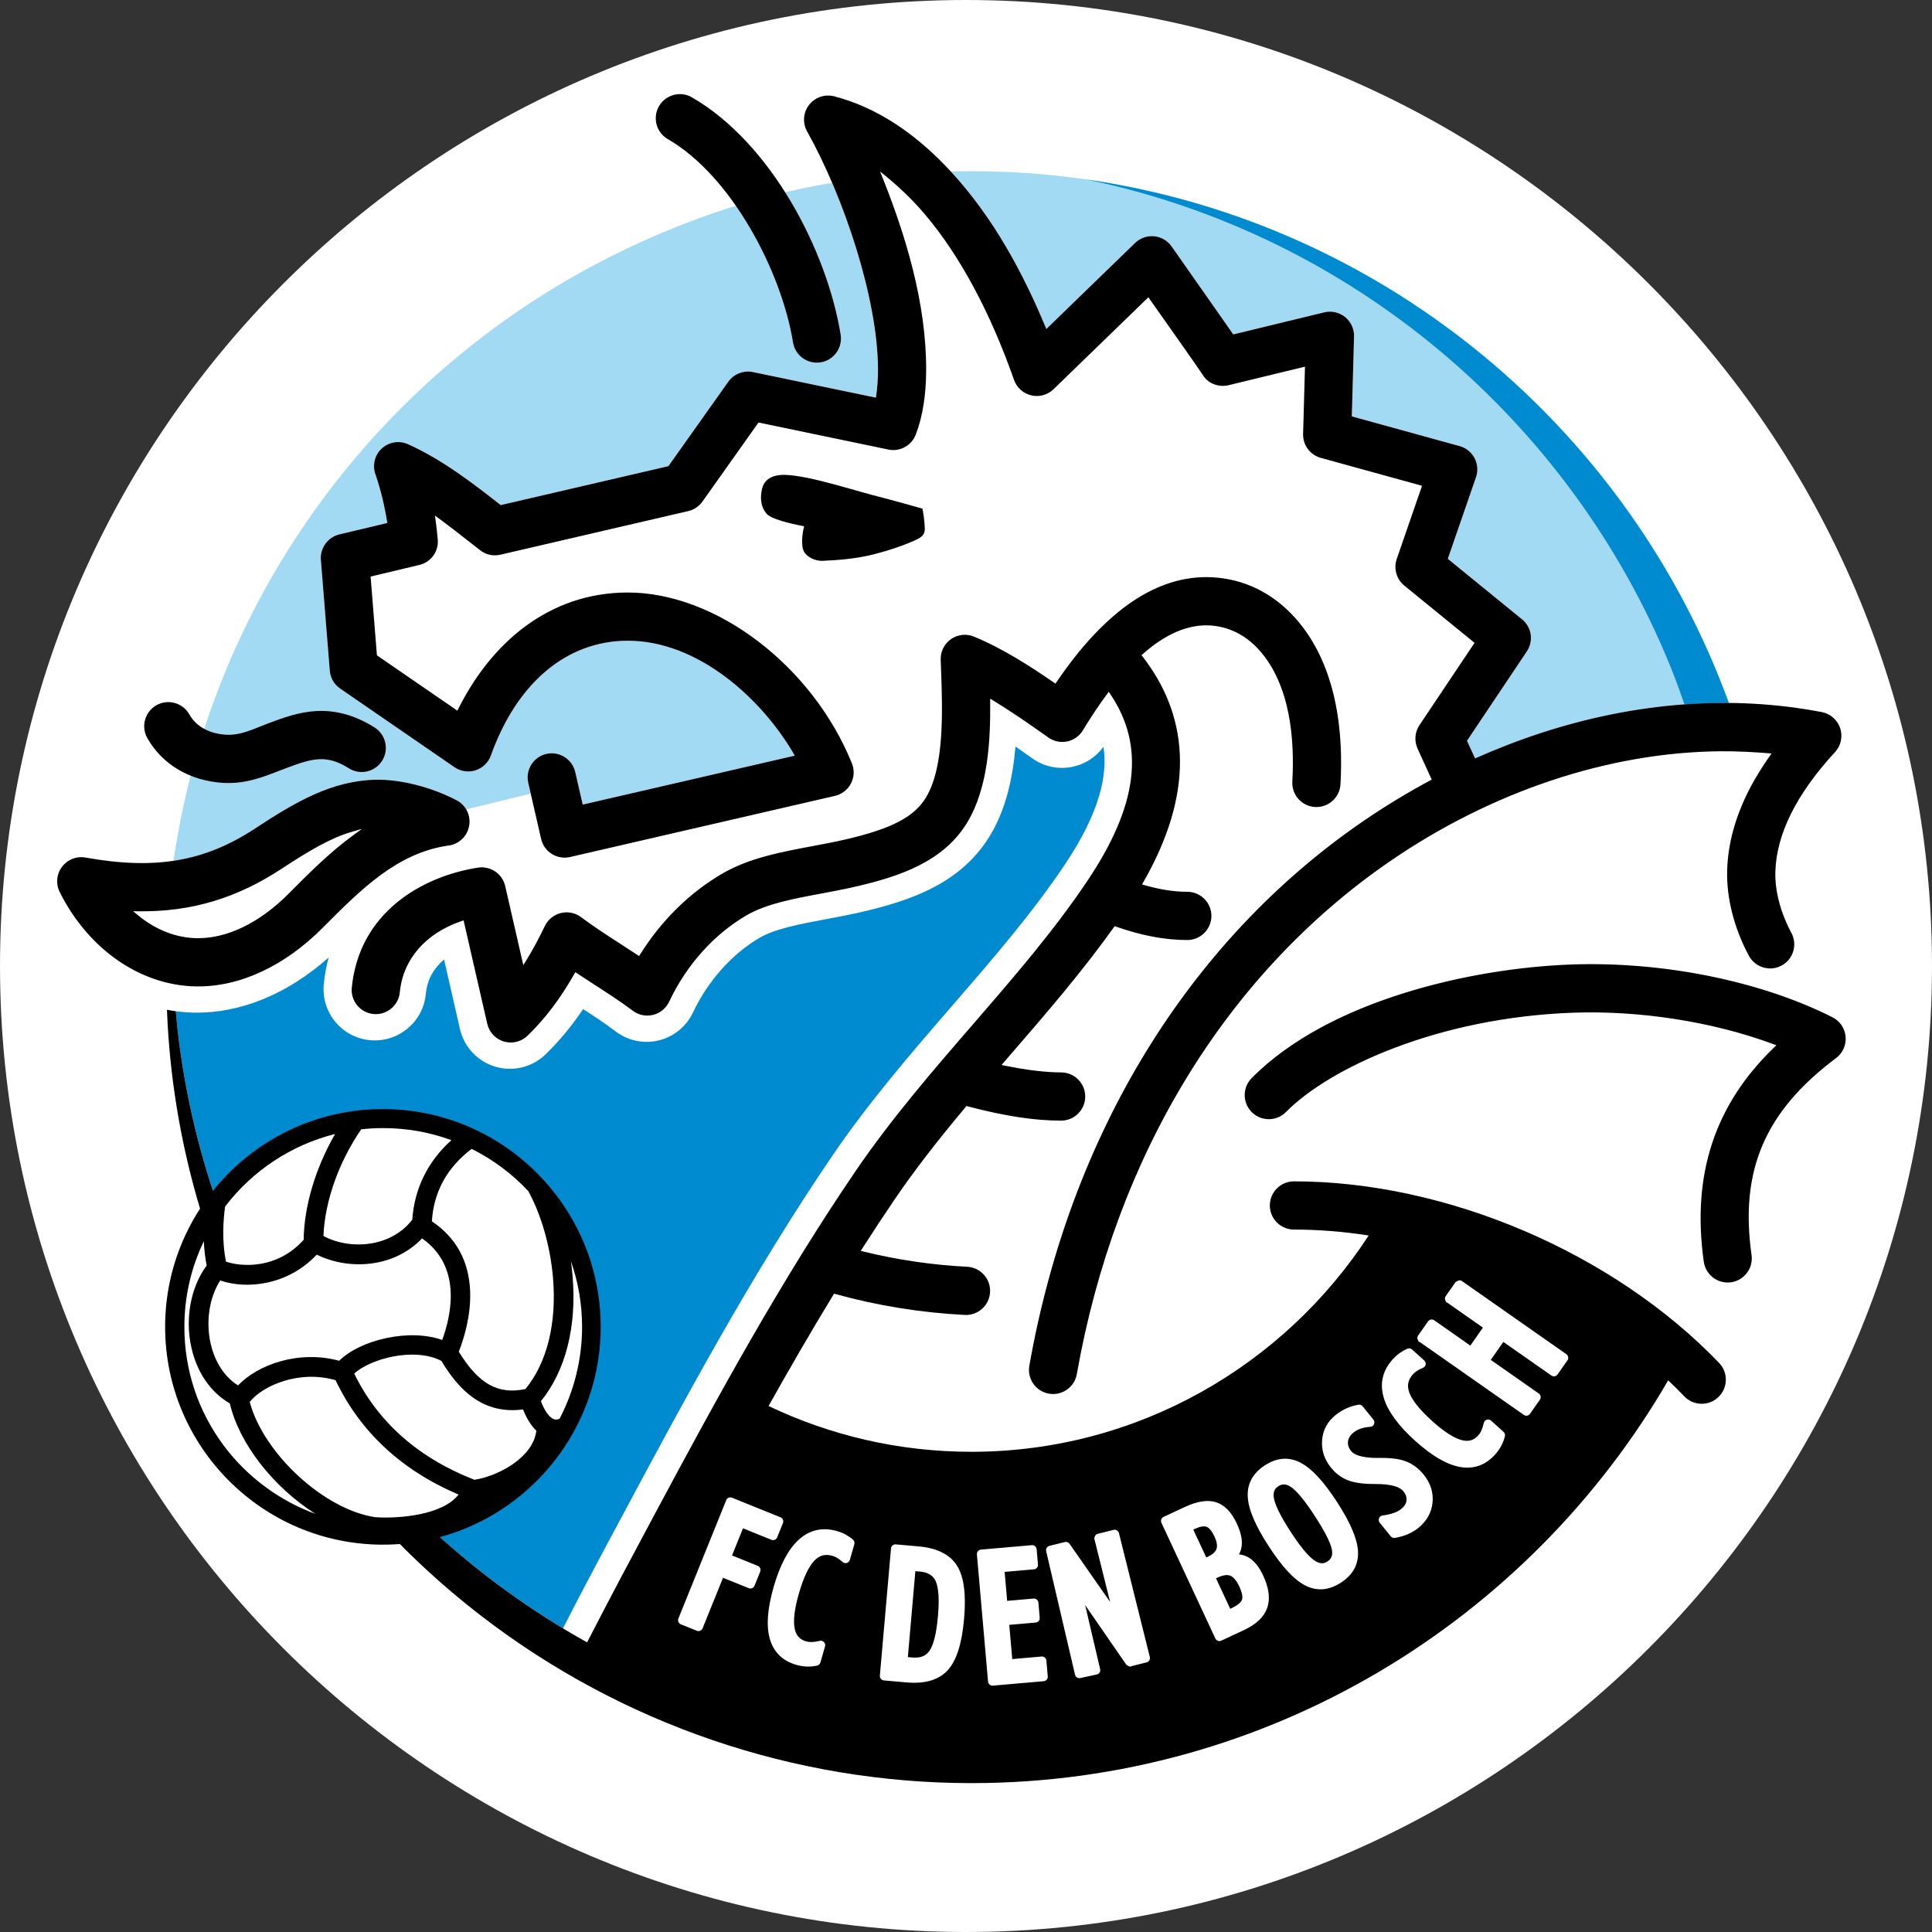
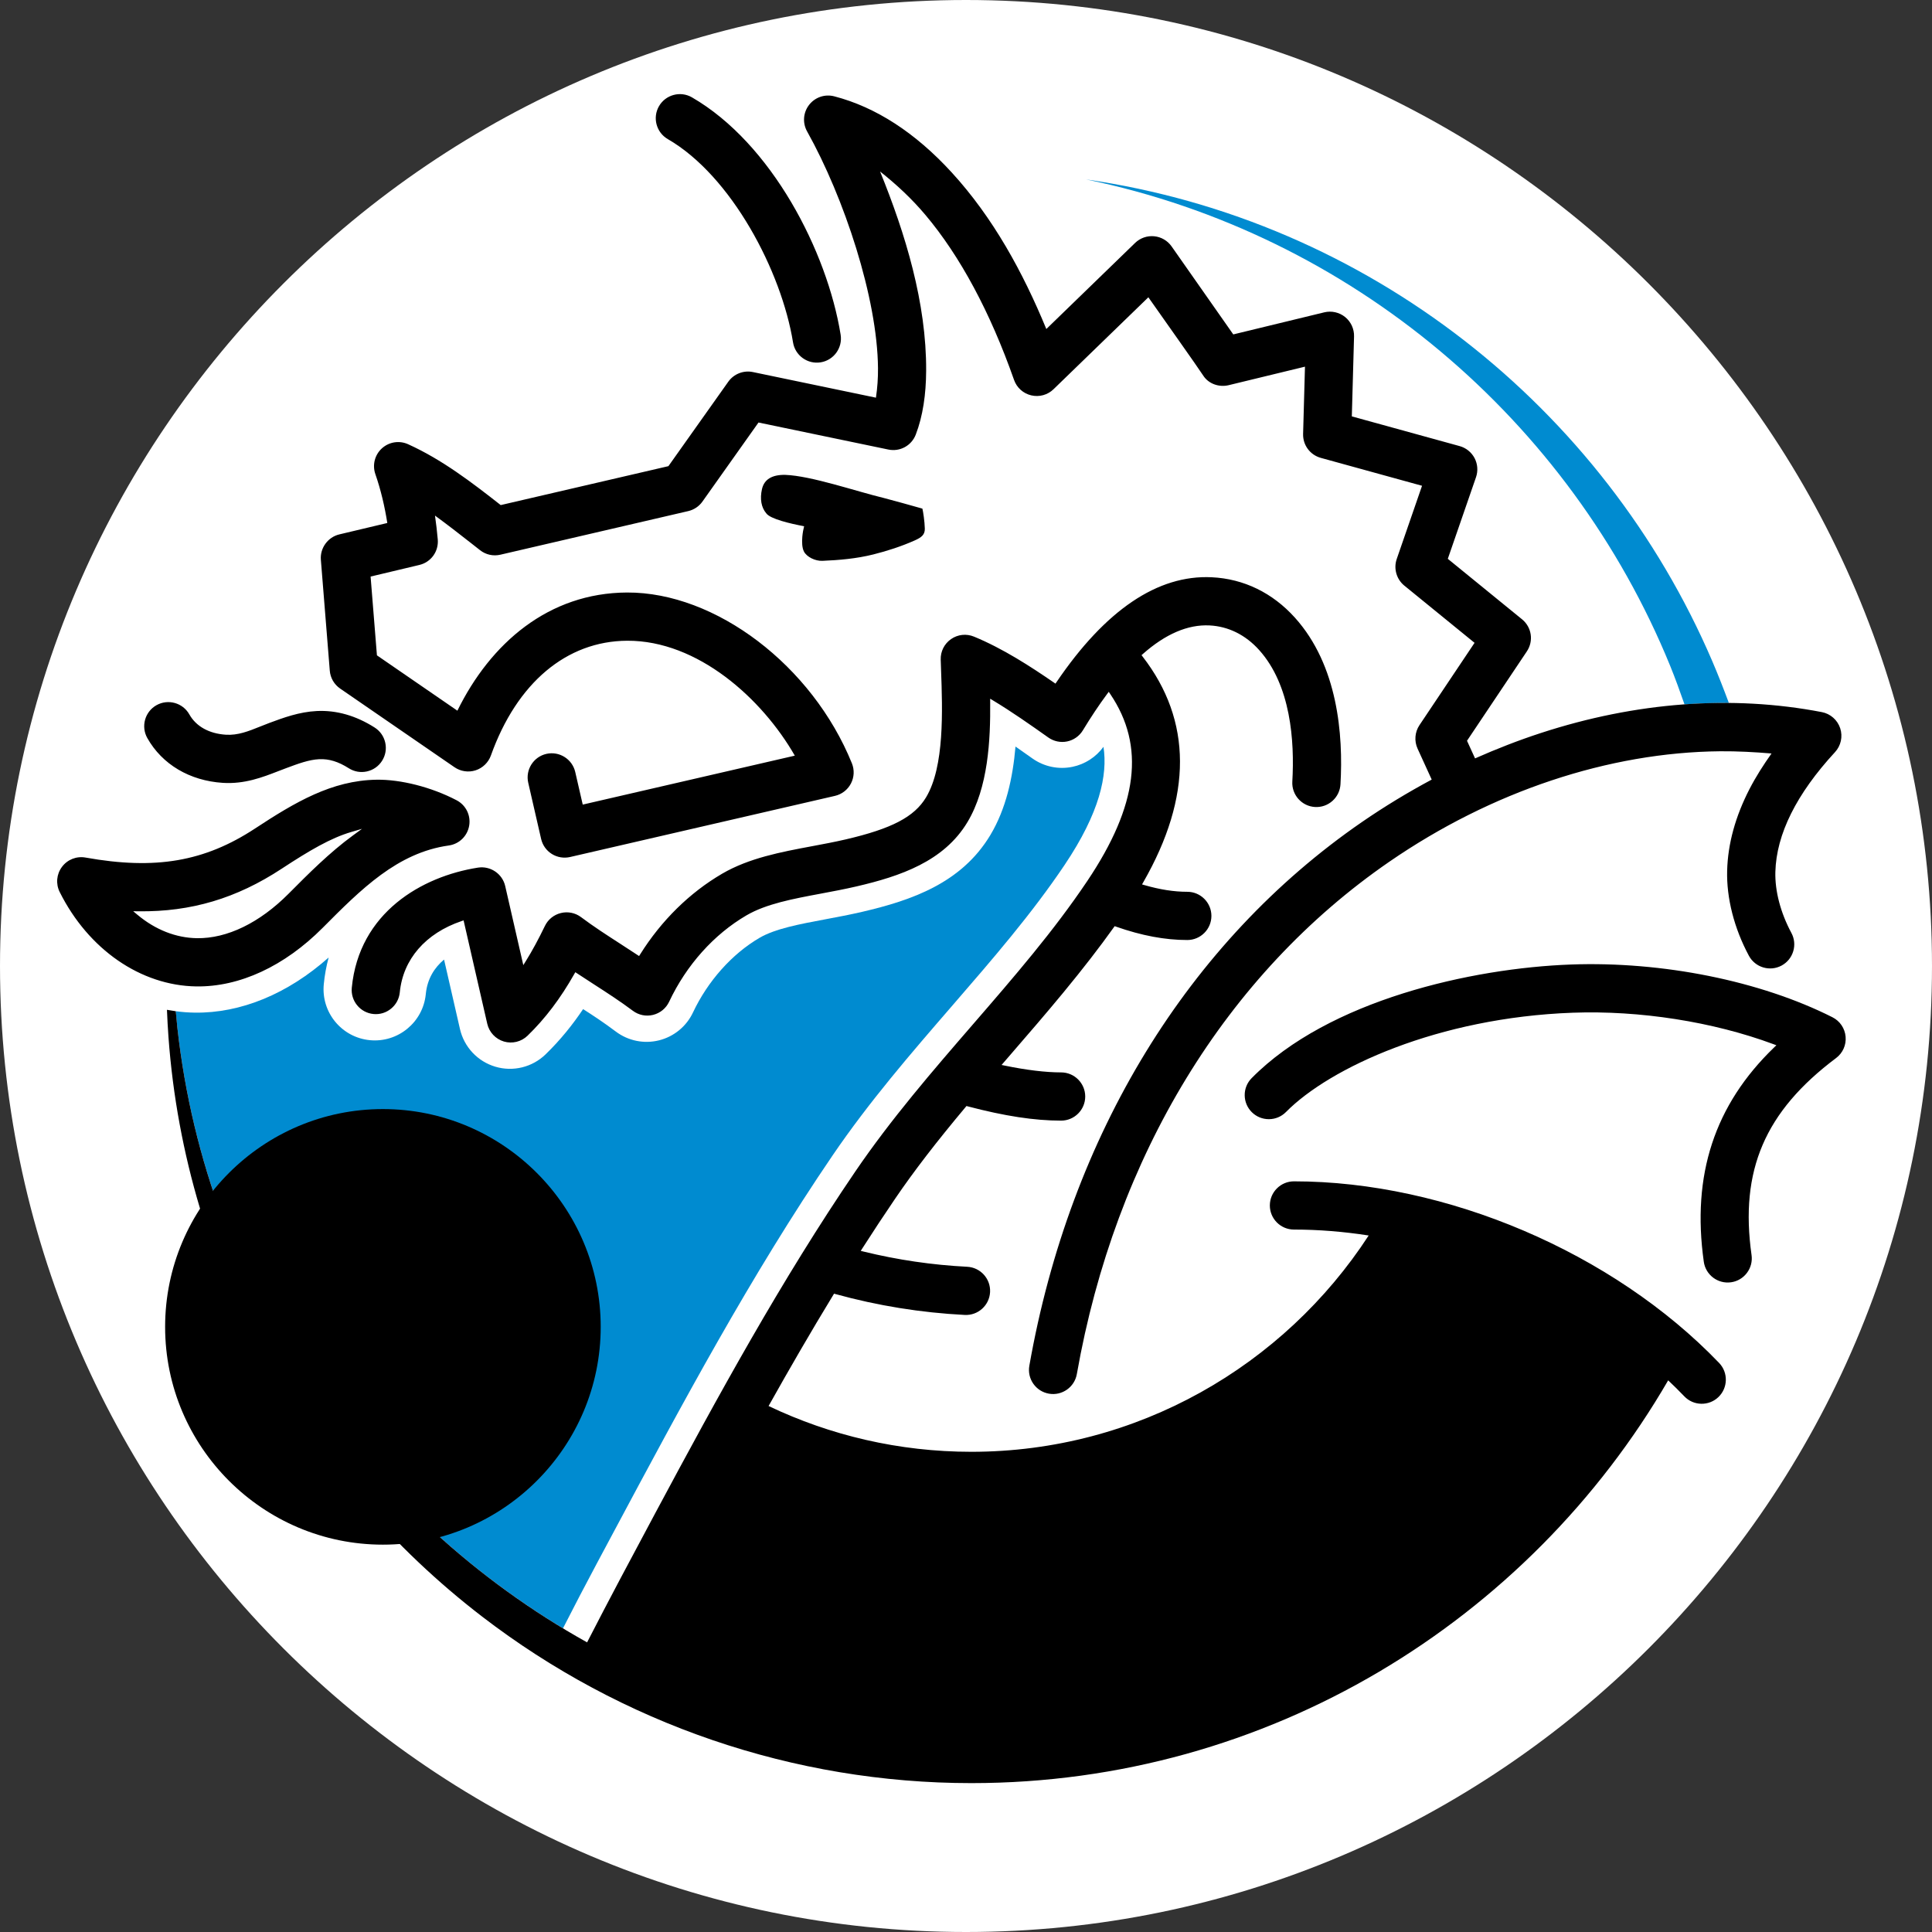
<svg xmlns="http://www.w3.org/2000/svg" version="1.0" width="316" height="316" viewBox="0 0 374.172 374.173" xml:space="preserve">
  <rect x="0" y="0" width="374.172" height="374.173" fill="#333333" stroke="none" />
-   <path fill-rule="evenodd" clip-rule="evenodd" fill="#FFFFFF" d="M187.087,0c103.042,0,187.085,84.043,187.085,187.088 c0,103.042-84.043,187.085-187.085,187.085C84.042,374.173,0,290.13,0,187.088C0,84.043,84.042,0,187.087,0L187.087,0z" />
-   <path fill-rule="evenodd" clip-rule="evenodd" fill="#A2DAF4" d="M188.06,33.149c39.854,0,76.302,15.066,103.937,39.797 c18.75,16.779,33.443,38.008,42.395,61.993c0.051,0.141,0.279,0.765,0.439,1.201c-11.961-0.106-24.219,1.851-36.383,5.817 c-4.346,1.417-8.596,3.076-12.77,4.924l-1.559-3.413c3.857-5.77,7.725-11.539,11.588-17.308c1.348-2.015,0.947-4.688-0.932-6.219 L280.4,108.229c1.82-5.268,3.643-10.535,5.463-15.805c0.42-1.215,0.316-2.563-0.281-3.701c-0.598-1.137-1.652-1.985-2.893-2.326 l-20.877-5.753c0.141-5.16,0.287-10.321,0.43-15.483c0.041-1.445-0.605-2.852-1.73-3.76c-1.123-0.91-2.635-1.25-4.037-0.908 l-17.621,4.275c-3.982-5.678-7.961-11.359-11.943-17.04c-0.787-1.122-2.02-1.84-3.385-1.97c-1.363-0.129-2.707,0.344-3.691,1.297 l-17.189,16.668c-4.516-10.954-10.297-21.569-18.354-30.355c-0.054-0.059-0.107-0.116-0.161-0.175 C185.36,33.173,187.206,33.149,188.06,33.149L188.06,33.149z M38.44,144.762c12.184-40.811,40.672-74.706,77.85-94.068 c13.721-7.146,29.431-12.805,44.883-15.27c4.986,11.658,8.781,25.486,8.869,35.882c0.015,1.925-0.116,3.817-0.399,5.715 l-23.833-4.962c-1.813-0.377-3.689,0.358-4.762,1.871l-11.597,16.354l-32.479,7.539c-5.626-4.414-11.38-8.822-17.942-11.789 c-1.701-0.77-3.693-0.452-5.074,0.808c-1.378,1.259-1.874,3.214-1.262,4.978c1.07,3.089,1.807,6.249,2.316,9.47l-9.294,2.21 c-2.218,0.527-3.757,2.646-3.574,4.917c0,0,1.726,21.466,1.726,21.468c0.113,1.406,0.846,2.672,2.009,3.472l22.15,15.237 c1.188,0.817,2.713,1.04,4.083,0.597c1.37-0.442,2.478-1.517,2.963-2.872c5.031-14.071,14.656-22.171,26.408-22.225 c13.648-0.062,26.111,11.199,32.451,22.256l-41.073,9.479l-1.451-6.314c-0.573-2.504-3.089-4.082-5.597-3.507 c-2.51,0.576-4.083,3.087-3.506,5.597c0,0,0.197,0.859,0.48,2.095l-12.49,3.06c-0.432-0.737-1.069-1.357-1.869-1.774 c-4.847-2.532-10.801-4.055-15.537-3.975c-8.644,0.146-15.75,4.363-23.486,9.444c-5.138,3.374-10.199,5.425-15.809,6.262 C34.715,159.277,36.288,151.972,38.44,144.762L38.44,144.762z" />
+   <path fill-rule="evenodd" clip-rule="evenodd" fill="#FFFFFF" d="M187.087,0c103.042,0,187.085,84.043,187.085,187.088 c0,103.042-84.043,187.085-187.085,187.085C84.042,374.173,0,290.13,0,187.088C0,84.043,84.042,0,187.087,0L187.087,0" />
  <path fill-rule="evenodd" clip-rule="evenodd" fill="#008BD0" d="M210.352 34.752c54.59 7.863 100.197 44.152 121.266 93.296 1.146 2.671 2.199 5.374 3.213 8.094-2.85-.025-5.713.066-8.592.274-.887-2.517-1.773-5.005-2.785-7.483C304.021 81.338 261.732 45.351 210.352 34.752L210.352 34.752zM34.04 195.845c1.207.162 2.424.256 3.649.273 8.931.135 18.049-3.637 25.96-10.676-.46 1.693-.772 3.43-.941 5.174-.53 5.455 3.463 10.307 8.918 10.836 5.449.529 10.308-3.475 10.837-8.92.292-3.014 1.715-5.161 3.539-6.693l3.08 13.453c.8 3.49 3.42 6.281 6.854 7.299 3.436 1.02 7.152.105 9.726-2.389 2.908-2.818 5.289-5.816 7.269-8.766 1.971 1.26 3.918 2.537 6.348 4.357 2.386 1.791 5.451 2.412 8.347 1.693 2.895-.719 5.313-2.701 6.584-5.4 2.864-6.078 7.564-11.347 12.895-14.458 3.031-1.769 7.746-2.651 12.738-3.585 2.313-.434 4.705-.881 7.158-1.452 9.588-2.229 19.229-5.575 24.805-14.872 3.031-5.052 4.35-11.108 4.867-17.133 1.072.744 2.164 1.514 3.275 2.304 2.248 1.595 5.059 2.183 7.758 1.623 2.422-.503 4.561-1.89 6.006-3.874.836 5.462-.717 12.732-7.52 22.861-6.361 9.472-13.865 18.141-21.807 27.318-7.887 9.111-16.041 18.533-23.154 28.979-15.848 23.271-29.148 48.139-42.401 72.936l-3.241 6.063c-2.245 4.193-4.425 8.395-6.557 12.566-40.575-24.51-69.187-66.963-74.67-116.234C34.244 198.077 34.136 196.903 34.04 195.845L34.04 195.845z" />
  <path fill-rule="evenodd" clip-rule="evenodd" d="M74.158,214.796c-23.258,0-42.18,18.922-42.18,42.18s18.922,42.18,42.18,42.18 c23.259,0,42.18-18.922,42.18-42.18S97.417,214.796,74.158,214.796L74.158,214.796z" />
  <path fill-rule="evenodd" clip-rule="evenodd" d="M68.015,161.136c-3.97,1.166-8.104,3.591-13.486,7.125 c-8.731,5.734-17.521,8.35-27.663,8.231l-1.07-0.013l0.821,0.686c3.475,2.907,7.46,4.474,11.527,4.535 c5.831,0.088,12.131-2.969,17.737-8.604c3.9-3.922,7.936-7.977,12.466-11.288l1.765-1.289L68.015,161.136L68.015,161.136z M323.078,267.333c-27.02,46.566-77.432,78.006-134.959,78.006c-34.397,0-67.712-11.471-94.784-32.283 c-34.279-26.352-57.367-66.594-60.706-112.178c-0.127-1.732-0.226-3.559-0.295-5.307c0.526,0.098,1.135,0.186,1.707,0.275 c0.095,1.057,0.203,2.23,0.32,3.281c5.69,51.143,36.299,94.941,79.341,118.953c4.2-8.182,8.522-16.285,13.242-25.1 c12.233-22.844,24.399-45.088,38.71-66.104c6.933-10.18,14.973-19.471,22.748-28.455c8.053-9.303,15.646-18.077,22.178-27.802 c9.826-14.631,11.242-26.13,4.453-36.19l-0.301-0.446l-0.322,0.434c-1.555,2.095-3.131,4.46-4.689,7.028 c-0.668,1.105-1.779,1.891-3.045,2.152c-1.266,0.263-2.596-0.016-3.65-0.764c-3.465-2.458-7.143-5.034-10.68-7.161l-0.584-0.351 l0.006,0.682c0.066,7.284-0.375,16.507-4.403,23.221c-4.564,7.611-13.016,10.479-21.468,12.445c-2.344,0.545-4.673,0.98-6.927,1.402 c-5.445,1.02-10.59,1.982-14.402,4.208c-6.308,3.683-11.628,9.624-14.978,16.731c-0.601,1.275-1.73,2.201-3.1,2.543 c-1.367,0.34-2.799,0.049-3.928-0.797c-2.443-1.832-5.029-3.502-7.53-5.115l-3.269-2.131l-0.34-0.221 c-0.003-0.002-0.203,0.352-0.203,0.352c-2.67,4.725-5.629,8.633-9.05,11.947c-1.209,1.172-2.963,1.602-4.577,1.125 c-1.614-0.48-2.851-1.797-3.226-3.438l-4.49-19.612l-0.094-0.411l-0.4,0.136c-6.976,2.37-11.334,7.401-11.955,13.802 c-0.121,1.24-0.718,2.359-1.682,3.152c-0.964,0.795-2.178,1.166-3.417,1.045c-2.564-0.248-4.447-2.537-4.197-5.1 c1.41-14.54,13.548-21.545,24.436-23.253c2.414-0.379,4.731,1.189,5.276,3.571l3.299,14.412l0.207,0.901l0.489-0.785 c1.223-1.965,2.43-4.188,3.69-6.799c0.609-1.262,1.74-2.176,3.102-2.507c1.362-0.333,2.786-0.039,3.906,0.801 c2.436,1.827,5.015,3.49,7.509,5.1l3.4,2.218l0.325,0.212c0.003,0.002,0.209-0.327,0.209-0.327c4.1-6.549,9.591-11.95,15.877-15.619 c5.213-3.042,11.404-4.201,17.394-5.323c2.169-0.405,4.394-0.822,6.528-1.318c8.936-2.078,13.302-4.364,15.575-8.152 c3.576-5.962,3.187-16.812,2.901-24.733l-0.065-1.922c-0.055-1.59,0.693-3.082,2.002-3.991c1.306-0.908,2.969-1.087,4.445-0.478 c5.602,2.309,10.959,5.788,15.461,8.886l0.316,0.218l0.217-0.317c9.48-13.966,19.592-20.79,30.051-20.285 c6.203,0.3,11.779,3.011,16.125,7.844c8.285,9.214,9.361,22.626,8.805,32.256c-0.072,1.245-0.625,2.389-1.557,3.219 s-2.131,1.247-3.375,1.175c-2.572-0.148-4.543-2.361-4.393-4.933c0.453-7.855-0.293-18.651-6.426-25.47 c-2.643-2.939-5.973-4.585-9.629-4.763c-4.182-0.201-8.516,1.658-12.883,5.525l-0.266,0.237l0.217,0.281 c9.598,12.405,9.639,27.105,0.123,43.695l-0.242,0.421l0.465,0.134c3.006,0.871,5.721,1.295,8.301,1.295 c2.574,0,4.67,2.094,4.67,4.67c0,2.575-2.096,4.67-4.67,4.67c-4.322,0-8.836-0.847-13.797-2.589l-0.27-0.095l-0.168,0.233 c-2.768,3.877-5.947,7.985-9.719,12.561c-3.371,4.094-6.902,8.174-10.316,12.121l-1.273,1.473l-0.426,0.492l0.637,0.131 c4.152,0.857,7.918,1.311,10.893,1.311c2.574,0,4.67,2.096,4.67,4.67c0,2.576-2.096,4.67-4.67,4.67 c-5.168,0-10.918-0.879-18.094-2.766l-0.234-0.063l-0.155,0.186c-5.694,6.793-10.032,12.432-13.651,17.746 c-2.095,3.076-4.242,6.33-6.384,9.674l-0.286,0.449l0.517,0.127c6.572,1.615,13.335,2.609,20.101,2.951 c2.571,0.131,4.557,2.328,4.428,4.9c-0.131,2.572-2.328,4.559-4.9,4.428c-8.462-0.428-16.887-1.787-25.04-4.041l-0.278-0.076 l-0.149,0.246c-4.325,7.094-8.497,14.313-12.53,21.512c11.915,5.68,25.229,8.865,39.268,8.865c32.172,0,60.566-16.709,76.953-41.891 c-4.854-0.754-9.703-1.148-14.471-1.148c-2.576,0-4.67-2.096-4.67-4.67c0-2.576,2.094-4.67,4.67-4.67 c29.514,0,61.836,13.807,82.344,35.174c1.783,1.857,1.723,4.82-0.135,6.604c-0.9,0.863-2.084,1.324-3.33,1.299 c-1.248-0.025-2.41-0.535-3.273-1.434C325.195,269.378,324.15,268.347,323.078,267.333L323.078,267.333z M343.467,202.226 c-11.701-4.346-25.873-6.564-38.881-6.092c-26.043,0.949-47.041,10.633-55.529,19.232c-0.875,0.885-2.045,1.379-3.293,1.387 c-1.25,0.006-2.426-0.471-3.313-1.346s-1.379-2.045-1.389-3.293c-0.008-1.248,0.471-2.424,1.348-3.311 c14.928-15.123,42.641-21.305,61.836-22.004c17.758-0.646,36.691,3.172,50.646,10.213c1.451,0.734,2.404,2.139,2.549,3.76 c0.143,1.619-0.549,3.17-1.85,4.146c-13.783,10.344-18.678,21.754-16.367,38.148c0.174,1.23-0.143,2.461-0.895,3.457 c-0.752,1-1.844,1.645-3.076,1.818c-2.551,0.359-4.918-1.424-5.277-3.973c-2.371-16.813,2.084-30.393,13.621-41.514l0.438-0.42 L343.467,202.226L343.467,202.226z M49.402,160.453c7.736-5.081,14.843-9.298,23.486-9.444c4.736-0.08,10.69,1.442,15.537,3.975 c1.806,0.943,2.786,2.926,2.44,4.935c-0.348,2.007-1.937,3.547-3.955,3.829c-9.94,1.394-16.971,8.461-24.415,15.943 c-7.405,7.443-16.104,11.475-24.492,11.35c-10.753-0.162-20.883-7.162-26.436-18.27c-0.795-1.59-0.629-3.462,0.438-4.887 c1.063-1.423,2.813-2.112,4.563-1.799C30.107,168.51,39.618,166.877,49.402,160.453L49.402,160.453z M61.36,137.704 c3.806-0.185,7.575,0.892,11.202,3.2c1.051,0.67,1.779,1.71,2.05,2.928s0.051,2.468-0.619,3.521c-0.67,1.052-1.709,1.78-2.928,2.052 c-1.217,0.269-2.468,0.05-3.52-0.62c-2.021-1.285-3.842-1.841-5.732-1.75c-1.993,0.097-4.048,0.861-6.427,1.747 c-0.001,0-1.477,0.565-1.477,0.565c-3.063,1.19-6.537,2.538-10.751,2.271c-6.421-0.41-11.754-3.574-14.63-8.681 c-1.263-2.244-0.466-5.098,1.778-6.361c2.243-1.263,5.097-0.465,6.361,1.778c1.313,2.335,3.829,3.733,7.083,3.941 c2.331,0.147,4.406-0.688,6.604-1.572c0.571-0.229,1.162-0.467,1.771-0.694C54.842,139.018,57.919,137.872,61.36,137.704 L61.36,137.704z M346.941,180.681c0.59,1.1,0.715,2.362,0.355,3.558c-0.359,1.193-1.164,2.176-2.262,2.767 c-2.27,1.218-5.105,0.362-6.324-1.905c-2.855-5.317-4.35-11.169-4.211-16.477c0.135-5.202,1.59-10.498,4.33-15.811 c1.244-2.41,2.699-4.674,4.264-6.885c-3.309-0.274-6.613-0.458-9.934-0.43c-21.576,0.193-44.332,7.789-64.076,21.386 c-31.588,21.754-53.084,57-60.531,99.24c-0.447,2.537-2.873,4.236-5.41,3.789c-1.229-0.217-2.299-0.898-3.016-1.92 c-0.715-1.023-0.99-2.262-0.773-3.49c7.885-44.725,30.768-82.125,64.434-105.312c4.344-2.991,8.85-5.718,13.494-8.209l-2.742-6.005 c-0.668-1.463-0.527-3.2,0.369-4.538c0,0,7.9-11.804,10.672-15.942c-4.535-3.695-9.072-7.391-13.611-11.087 c-1.508-1.231-2.102-3.304-1.463-5.147l4.902-14.183l-19.605-5.403c-2.08-0.573-3.488-2.478-3.43-4.633 c0.121-4.343,0.244-8.687,0.363-13.032l-14.777,3.585c-1.852,0.45-3.9-0.251-4.926-1.857c-0.922-1.448-8.654-12.348-10.629-15.165 l-18.361,17.801c-1.146,1.114-2.762,1.561-4.32,1.193s-2.805-1.487-3.334-2.998c-4.621-13.146-10.458-23.982-17.147-31.928 c-2.656-3.156-5.581-5.881-8.796-8.43c4.909,12.075,8.99,25.448,8.922,38.585c-0.022,4.569-0.633,8.795-2.011,12.371 c-0.827,2.146-3.061,3.361-5.311,2.893c-8.381-1.745-16.765-3.49-25.147-5.234l-10.855,15.308c-0.662,0.934-1.641,1.589-2.754,1.848 l-36.382,8.445c-1.384,0.32-2.816,0.004-3.929-0.868l-1.658-1.303c-2.333-1.835-4.676-3.651-7.076-5.402 c0.215,1.541,0.408,3.08,0.537,4.629c0.193,2.32-1.31,4.395-3.573,4.931c-3.144,0.749-6.29,1.5-9.436,2.247L73,126.92l15.583,10.719 c6.417-13.066,17.654-22.817,32.854-22.886c17.154-0.078,35.877,14.143,43.551,33.081c0.514,1.269,0.447,2.693-0.186,3.908 c-0.632,1.214-1.759,2.088-3.093,2.396l-51.308,11.843c-1.199,0.276-2.484,0.062-3.527-0.591c-1.058-0.662-1.796-1.697-2.075-2.914 l-2.495-10.873c-0.577-2.51,0.996-5.021,3.506-5.597c2.508-0.575,5.023,1.003,5.597,3.507l1.451,6.314l41.073-9.479 c-6.34-11.057-18.803-22.317-32.451-22.256c-11.752,0.054-21.377,8.153-26.408,22.225c-0.485,1.355-1.593,2.43-2.963,2.872 c-1.37,0.443-2.896,0.221-4.083-0.597l-22.15-15.237c-1.163-0.8-1.896-2.065-2.009-3.472c0-0.002-1.726-21.468-1.726-21.468 c-0.183-2.271,1.356-4.39,3.574-4.917l9.294-2.21c-0.51-3.221-1.246-6.381-2.316-9.47c-0.612-1.764-0.116-3.719,1.262-4.978 c1.381-1.26,3.373-1.577,5.074-0.808c6.563,2.967,12.316,7.375,17.942,11.789l32.479-7.539l11.597-16.354 c1.072-1.513,2.948-2.248,4.762-1.871l23.833,4.962c0.283-1.897,0.414-3.79,0.399-5.715c-0.114-13.587-6.565-33.039-13.728-45.849 c-0.916-1.634-0.767-3.649,0.377-5.132c1.144-1.484,3.055-2.139,4.868-1.67c8.037,2.081,15.686,7.03,22.73,14.713 c8.058,8.786,13.839,19.401,18.354,30.355l17.189-16.668c0.984-0.953,2.328-1.426,3.691-1.297c1.365,0.13,2.598,0.848,3.385,1.97 c3.982,5.681,7.961,11.362,11.943,17.04l17.621-4.275c1.402-0.342,2.914-0.002,4.037,0.908c1.125,0.908,1.771,2.314,1.73,3.76 c-0.143,5.162-0.289,10.323-0.43,15.483l20.877,5.753c1.24,0.341,2.295,1.189,2.893,2.326c0.598,1.138,0.701,2.486,0.281,3.701 c-1.82,5.27-3.643,10.537-5.463,15.805l14.375,11.713c1.879,1.53,2.279,4.204,0.932,6.219c-3.863,5.769-7.73,11.538-11.588,17.308 l1.559,3.413c4.174-1.848,8.424-3.507,12.77-4.924c18.365-5.989,36.945-7.396,54.391-4.041c1.664,0.32,3.027,1.52,3.557,3.128 c0.529,1.609,0.143,3.382-1.006,4.626c-7.475,8.099-11.359,15.902-11.551,23.198C343.74,172.578,344.842,176.773,346.941,180.681 L346.941,180.681z M148.394,99.403c-0.958-1.124-1.256-2.78-0.818-4.692c0.427-1.866,1.938-2.788,4.493-2.743 c5.083,0.19,13.594,3.152,19.2,4.505c0.81,0.195,5.85,1.594,7.371,2.03c0.146,0.59,0.437,2.441,0.47,3.885 c0.027,1.197-0.684,1.712-1.97,2.284c-2.567,1.141-5.282,2.024-8.002,2.706c-3.294,0.827-6.682,1.106-9.862,1.239 c-1.413,0.059-3.052-0.769-3.58-1.808c-0.357-0.701-0.403-1.798-0.313-2.845c0.066-0.765,0.205-1.504,0.35-2.045 C153.063,101.417,149.145,100.505,148.394,99.403L148.394,99.403z M134.009,18.854c15.473,8.944,26.199,29.893,28.797,45.964 c0.41,2.541-1.322,4.944-3.865,5.355c-1.231,0.199-2.467-0.094-3.478-0.823c-1.013-0.73-1.679-1.811-1.878-3.042 c-2.223-13.745-11.9-32.229-24.251-39.367c-2.229-1.288-2.994-4.15-1.706-6.381C128.918,18.332,131.779,17.566,134.009,18.854 L134.009,18.854z" />
-   <path fill-rule="evenodd" clip-rule="evenodd" fill="#FFFFFF" d="m192.285 326.46 9.857-.861c.469-.041.82-.457.779-.93l-.268-3.07c-.021-.227-.131-.436-.305-.582-.172-.146-.402-.217-.625-.197l-5.678.496-.58-6.625 5.119-.449c.469-.041.82-.455.779-.93l-.258-2.938c-.018-.227-.129-.436-.303-.582s-.402-.217-.625-.197l-5.119.447-.49-5.613 5.676-.494c.469-.041.822-.457.781-.93l-.26-2.973c-.043-.471-.459-.82-.932-.779l-9.855.861c-.471.041-.819.459-.779.93l2.156 24.637C191.398 326.151 191.813 326.501 192.285 326.46L192.285 326.46zM209.246 324.987l3.188-.695c.457-.115.74-.58.625-1.041l-2.895-12.385 7.945 11.502c.215.309 1.146.576.914.346l3.041-.758c.221-.057.41-.195.527-.391.117-.193.152-.43.098-.65l-5.982-23.996c-.115-.459-.582-.738-1.041-.625l-3.074.768c-.412.102-.727.629-.625 1.039l3.029 12.148-7.855-11.26c-.203-.291-.568-.428-.912-.342l-2.99.744c-.461.115-.736.584-.625 1.041l5.594 23.93c.055.221.195.412.391.529S209.025 325.042 209.246 324.987L209.246 324.987zM231.105 296.245l.33-.154c.971-.451 1.75-.588 2.254-.393.514.203 1.043.855 1.523 1.889.459.984.59 1.787.393 2.383-.189.574-.748 1.08-1.66 1.504l-.328.152L231.105 296.245 231.105 296.245zM235.504 305.673l.271-.127c1.057-.494 1.898-.621 2.498-.377.629.25 1.217.963 1.756 2.117.658 1.412.641 2.162.508 2.541-.131.371-.592.959-2.041 1.635l-.24.111L235.504 305.673 235.504 305.673zM239.965 301.04c.291-.553.467-1.143.525-1.758.117-1.184-.209-2.615-.969-4.246-1.025-2.199-2.375-3.578-4.01-4.096-1.613-.508-3.635-.201-6.016.908l-4.145 1.934c-.432.199-.615.713-.416 1.139l10.451 22.414c.098.207.271.367.484.443.215.078.451.068.656-.027l4.393-2.049c2.375-1.107 3.891-2.553 4.504-4.291.611-1.736.354-3.836-.77-6.244-.783-1.68-1.684-2.816-2.744-3.477C241.322 301.335 240.674 301.118 239.965 301.04L239.965 301.04zM267.209 294.899l2.143 2.645c.197.244.512.361.818.305.92-.164 1.754-.406 2.484-.717.754-.322 1.438-.729 2.025-1.205 1.645-1.332 2.574-2.992 2.766-4.934.189-1.941-.391-3.76-1.723-5.406-.939-1.16-2.051-2.002-3.301-2.508-1.08-.43-2.396-.664-4.012-.715-.98-.029-1.953.025-2.934-.045-2.375-.166-3.369-.756-3.781-1.266-.5-.615-.705-1.229-.629-1.869.078-.654.428-1.225 1.07-1.744.387-.314.846-.566 1.365-.748.533-.188 1.166-.309 1.881-.357.32-.021.602-.221.729-.512.127-.293.08-.635-.121-.885l-2.092-2.582c-.197-.246-.512-.361-.82-.305-.859.158-1.66.406-2.381.742-.734.338-1.434.775-2.076 1.297-1.547 1.252-2.41 2.873-2.568 4.816-.156 1.936.428 3.736 1.738 5.352.896 1.109 1.98 1.92 3.223 2.412 1.221.475 2.795.715 4.82.734.518-.004 1.055.006 1.574.027 2.217.096 3.725.568 4.383 1.381.479.594.68 1.174.613 1.779-.066.609-.4 1.148-1.016 1.646-.379.309-.861.568-1.43.773-.6.215-1.34.383-2.195.496-.309.039-.57.244-.686.531C266.963 294.329 267.014 294.657 267.209 294.899L267.209 294.899zM291.197 277.315l-2.42-2.18c-.225-.203-.547-.271-.838-.178s-.508.336-.572.635c-.121.553-.273 1.039-.457 1.441-.166.375-.373.701-.625.979-.867.965-1.891 1.244-3.225.883-1.512-.404-3.41-1.631-5.645-3.643-2.408-2.168-3.91-4.029-4.463-5.525-.502-1.352-.279-2.488.697-3.572.203-.227.467-.447.785-.66.326-.213.713-.408 1.141-.576.277-.109.477-.354.531-.645.051-.291-.051-.594-.271-.791l-2.355-2.121c-.248-.225-.604-.283-.91-.15-.514.219-1.018.502-1.498.842-.484.35-.938.76-1.355 1.221-1.955 2.174-2.539 4.668-1.73 7.416.77 2.598 2.813 5.404 6.074 8.34 3.244 2.922 6.064 4.578 8.619 5.064 2.68.508 5-.305 6.896-2.41.48-.533.861-1.074 1.166-1.654.299-.555.531-1.166.711-1.865C291.533 277.856 291.436 277.528 291.197 277.315L291.197 277.315zM296.32 273.812l1.914-2.734c.27-.385.176-.922-.211-1.193l-9.301-6.514 2.436-3.482 9.303 6.514c.186.129.418.182.641.141.223-.039.422-.164.555-.352l1.912-2.732c.271-.387.178-.924-.209-1.195l-20.258-14.186c-.557-.391-1.195.293-1.195.211l-1.912 2.734c-.133.184-.182.416-.143.641.014.078.352.871.352.553l6.998 4.902-2.438 3.48-7-4.9c-.387-.271-.924-.174-1.193.211l-1.914 2.732c-.131.188-.182.418-.143.641.014.082.354.873.354.555l20.258 14.186c.186.129.416.182.641.143S296.189 273.997 296.32 273.812L296.32 273.812zM134.955 315.831c.437.176.941-.037 1.118-.475l3.954-9.789 4.983 2.014c.438.178.939-.033 1.117-.473l1.104-2.734c.176-.436-.036-.939-.474-1.115l-4.984-2.016 2.124-5.254 5.504 2.223c.211.086.446.084.656-.006.207-.086.374-.254.46-.467l1.118-2.768c.177-.438-.035-.939-.475-1.115l-9.393-3.797c-.439-.176-.94.039-1.116.475l-9.265 22.93c-.177.439.035.939.475 1.117L134.955 315.831 134.955 315.831zM158.888 321.985l.897-3.129c.085-.293.005-.611-.206-.832-.213-.221-.526-.311-.823-.236-.551.135-1.054.209-1.496.223-.408.016-.793-.029-1.153-.133-1.247-.357-1.948-1.156-2.208-2.514-.298-1.535-.028-3.779.801-6.67.893-3.115 1.905-5.277 3.011-6.434.996-1.043 2.112-1.342 3.516-.938.291.082.606.223.937.416.335.199.682.461 1.02.771.218.201.525.273.812.193.283-.08.511-.303.592-.59l.874-3.045c.092-.322-.011-.666-.264-.885-.422-.365-.897-.693-1.412-.979-.525-.279-1.093-.51-1.692-.68-2.813-.807-5.31-.236-7.424 1.693-1.998 1.832-3.624 4.898-4.834 9.115-1.203 4.197-1.456 7.457-.773 9.967.719 2.633 2.465 4.361 5.189 5.143.69.197 1.344.303 1.999.322.628.025 1.281-.033 1.987-.178C158.548 322.526 158.8 322.294 158.888 321.985L158.888 321.985zM171.184 325.45l4.39.385c3.625.316 6.328-.502 8.038-2.432 1.67-1.891 2.684-5.123 3.1-9.883.417-4.756-.021-8.107-1.34-10.248-1.349-2.193-3.87-3.467-7.492-3.783l-4.39-.385c-.473-.041-.888.313-.93.781l-2.155 24.637C170.363 324.993 170.712 325.409 171.184 325.45L171.184 325.45zM177.278 304.29l.87.074c1.561.135 2.563.746 3.069 1.861.57 1.262.715 3.555.43 6.816-.285 3.266-.83 5.504-1.62 6.658-.696 1.018-1.787 1.447-3.335 1.313l-.866-.08L177.278 304.29 177.278 304.29zM249.955 296.651c-1.861-2.867-2.943-5.016-3.217-6.385-.301-1.471.293-2.07.844-2.428.545-.354 1.324-.648 2.535.211 1.135.813 2.658 2.684 4.525 5.559 1.916 2.949 3.023 5.119 3.293 6.449.223 1.1-.041 1.824-.852 2.352-.549.357-1.342.652-2.596-.242C253.32 301.339 251.795 299.483 249.955 296.651L249.955 296.651zM245.725 299.476c2.572 3.959 4.861 6.43 7 7.551 2.277 1.188 4.627 1.014 6.982-.518 2.354-1.527 3.461-3.6 3.293-6.156-.16-2.408-1.486-5.504-4.057-9.461-2.582-3.977-4.877-6.459-7.016-7.588-2.268-1.199-4.613-1.033-6.969.498-2.357 1.531-3.467 3.613-3.299 6.188C241.824 292.415 243.154 295.517 245.725 299.476L245.725 299.476zM61.094 293.196c-6.997-2.553-13.246-7.188-17.733-13.189-5.007-6.695-7.652-14.654-7.652-23.016 0-5.813 1.266-11.391 3.764-16.592.075 1.658.262 3.232.559 4.691-3.095 4.162-4.23 10.246-2.964 15.902 1.081 4.824 3.724 8.66 7.441 10.811C46.337 279.591 52.896 287.995 61.094 293.196L61.094 293.196zM58.811 240.112c-5.093 5.701-12.001 5.277-15.047 4.23-.795-3.914-.536-7.949-.172-10.67 5.318-6.969 12.871-11.945 21.309-14.053C61.099 226.196 58.885 233.636 58.811 240.112L58.811 240.112zM79.849 236.212c-4.207 5.465-12.165 5.891-17.21 3.156.27-6.707 2.999-14.412 7.323-20.652 1.419-.158 2.852-.236 4.258-.236 4.535 0 8.976.785 13.203 2.334C82.861 224.913 80.245 230.229 79.849 236.212L79.849 236.212zM65.689 263.542c-7.888-2.129-15.778.768-19.59 4.775-2.619-1.65-4.505-4.541-5.315-8.158-.952-4.25-.237-8.895 1.865-12.164 5.145 1.768 13.113.947 18.692-5.01 5.892 2.934 14.719 2.785 20.4-3.141 7.634 5.35 5.771 14.529 3.906 19.664-3.066-1.074-6.925-1.197-10.891-.346C70.967 259.979 67.668 261.573 65.689 263.542L65.689 263.542zM108.378 274.761c-.178.09-.405.156-.608.17-.808.053-1.516-.795-1.913-1.373-.352-.512-.729-1.219-1.097-2.191 4.792-5.883 6.969-14.5 6.129-24.279-.08-.939-.189-1.889-.325-2.836 1.439 4.088 2.169 8.365 2.169 12.74C112.732 263.165 111.227 269.306 108.378 274.761L108.378 274.761zM101.759 269.021c-5.306 1.119-9.053-.98-12.903-7.234.909-2.316 2.366-6.826 2.199-11.641-.205-5.869-2.697-10.447-7.411-13.611.347-5.701 2.937-10.42 7.699-14.033 4.116 2.053 7.806 4.803 10.964 8.17 2.523 4.596 4.268 10.695 4.788 16.744C107.852 256.239 105.957 263.909 101.759 269.021L101.759 269.021zM103.867 277.079c-.564 5.119-7.286 8.799-11.986 9.512-10.853-4.23-18.686-11.152-23.282-20.574 3.123-2.867 11.636-5.18 16.879-2.453 1.97 3.256 3.896 5.498 6.058 7.055 2.848 2.051 6.131 2.84 9.761 2.344C101.991 274.72 102.855 276.103 103.867 277.079L103.867 277.079zM88.807 289.452c-3.058 4-11.623 4.693-16.091 4.387-9.84-1.41-21.646-12.242-24.354-22.322 2.456-3.115 9.525-6.273 16.628-4.215C69.745 277.298 77.758 284.751 88.807 289.452L88.807 289.452z" />
</svg>